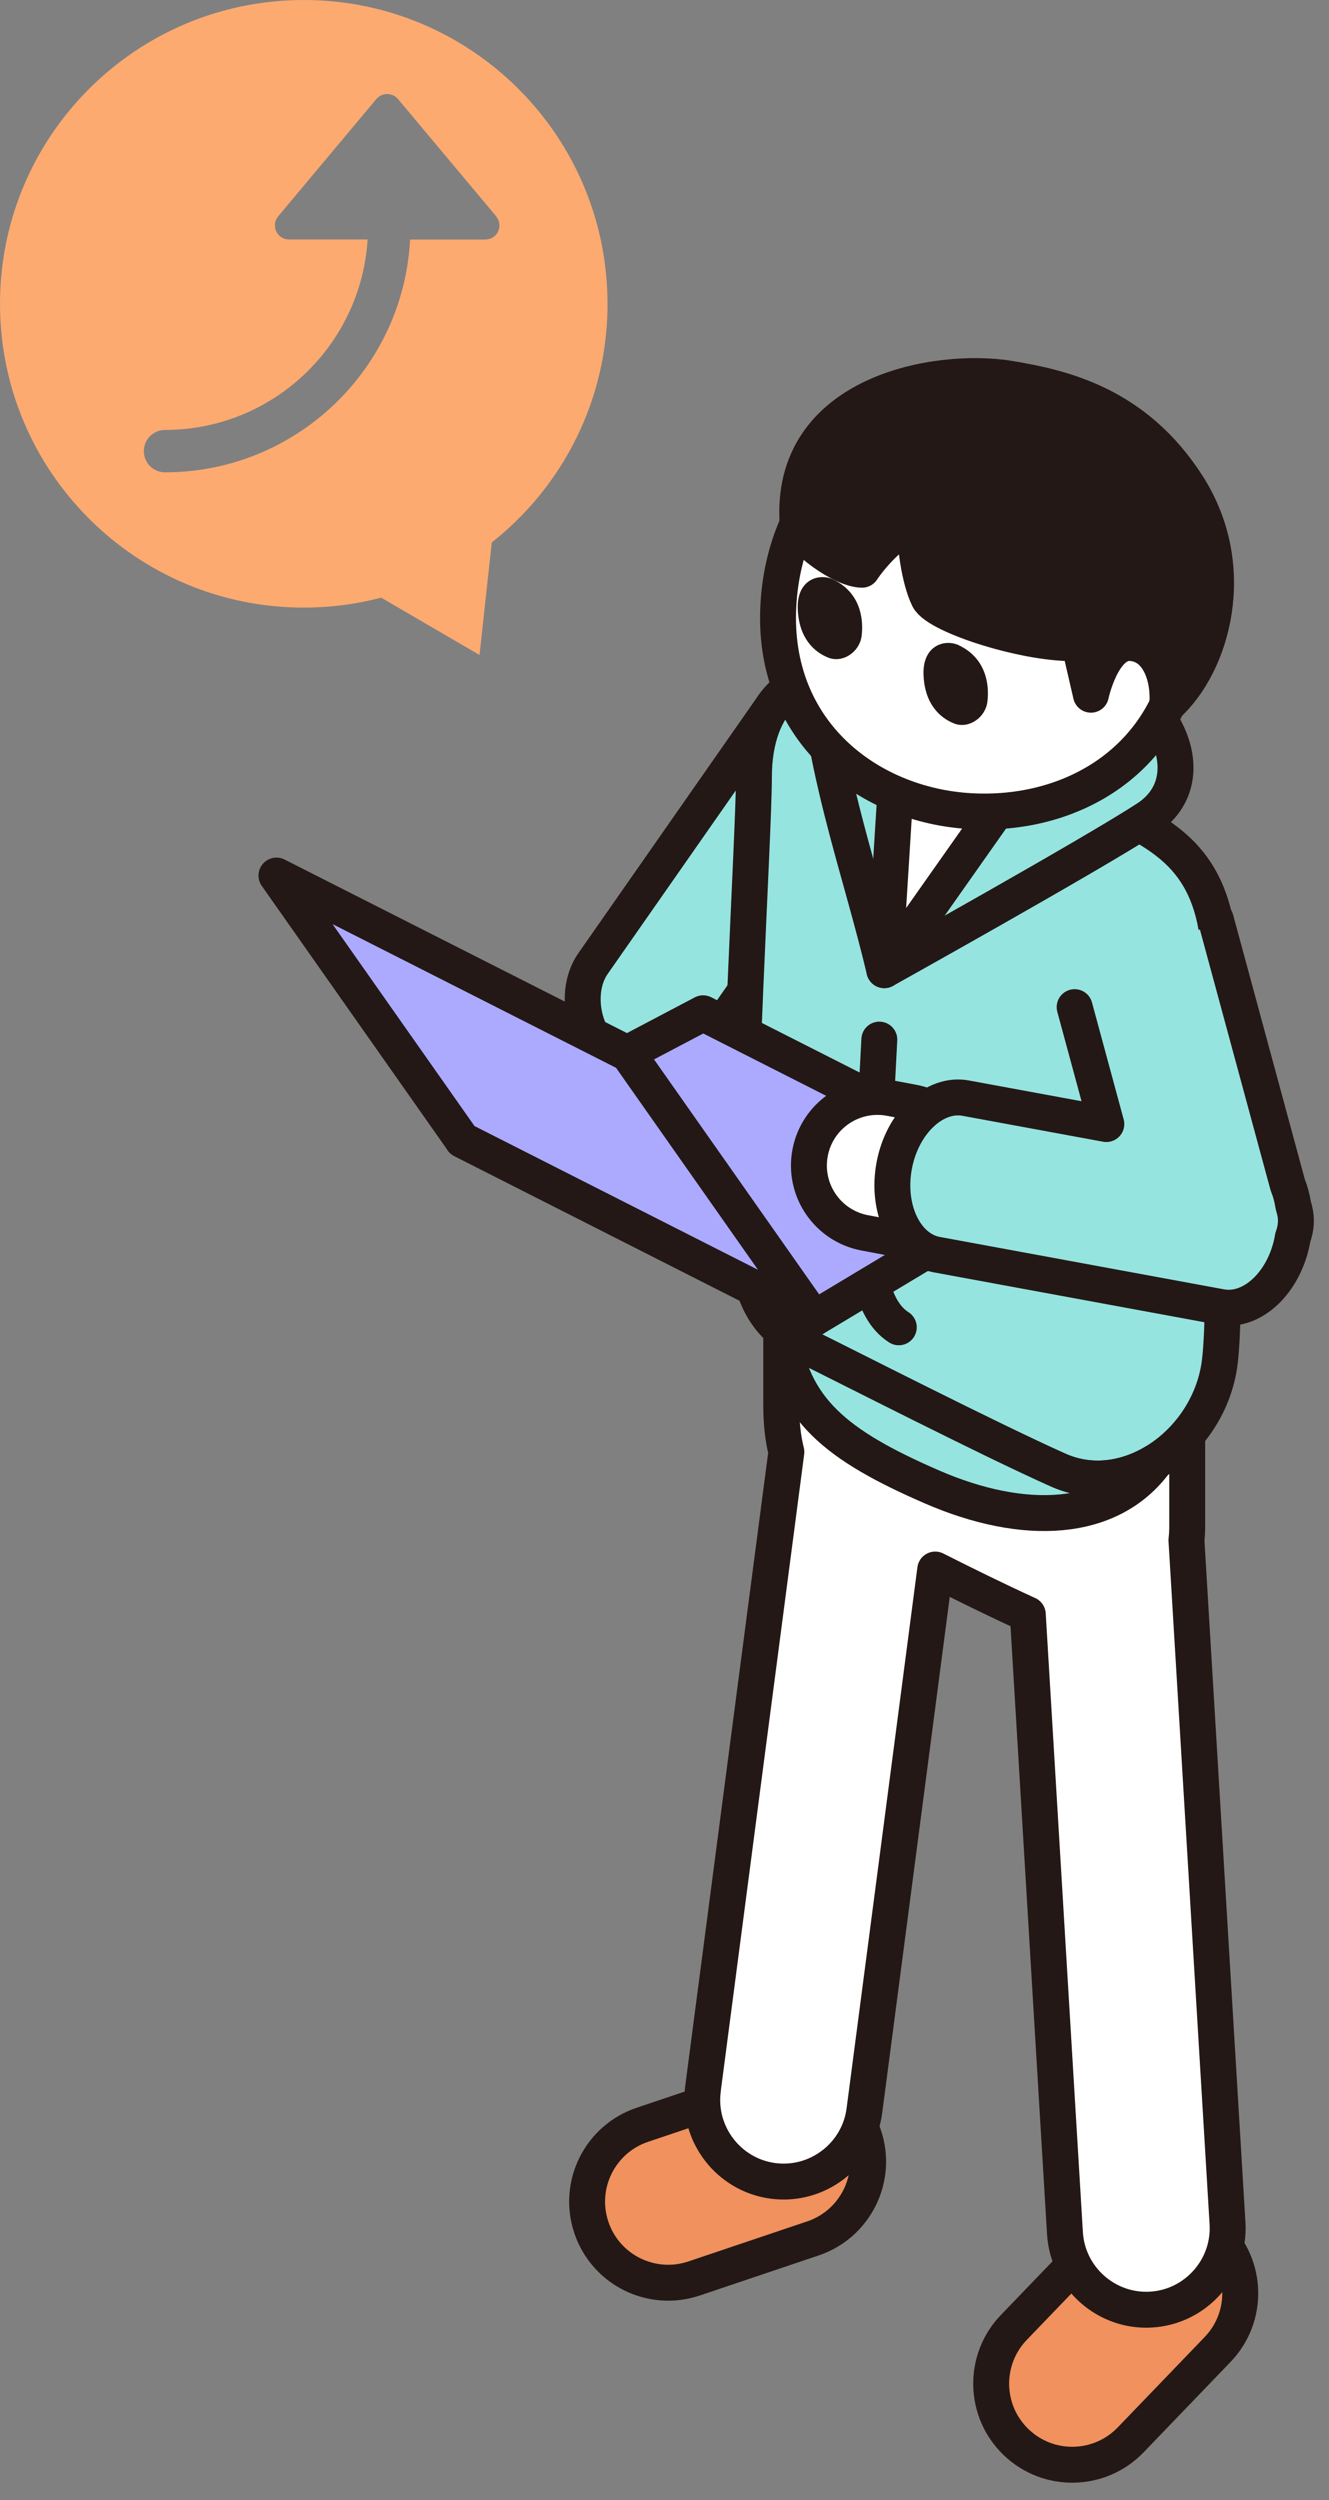
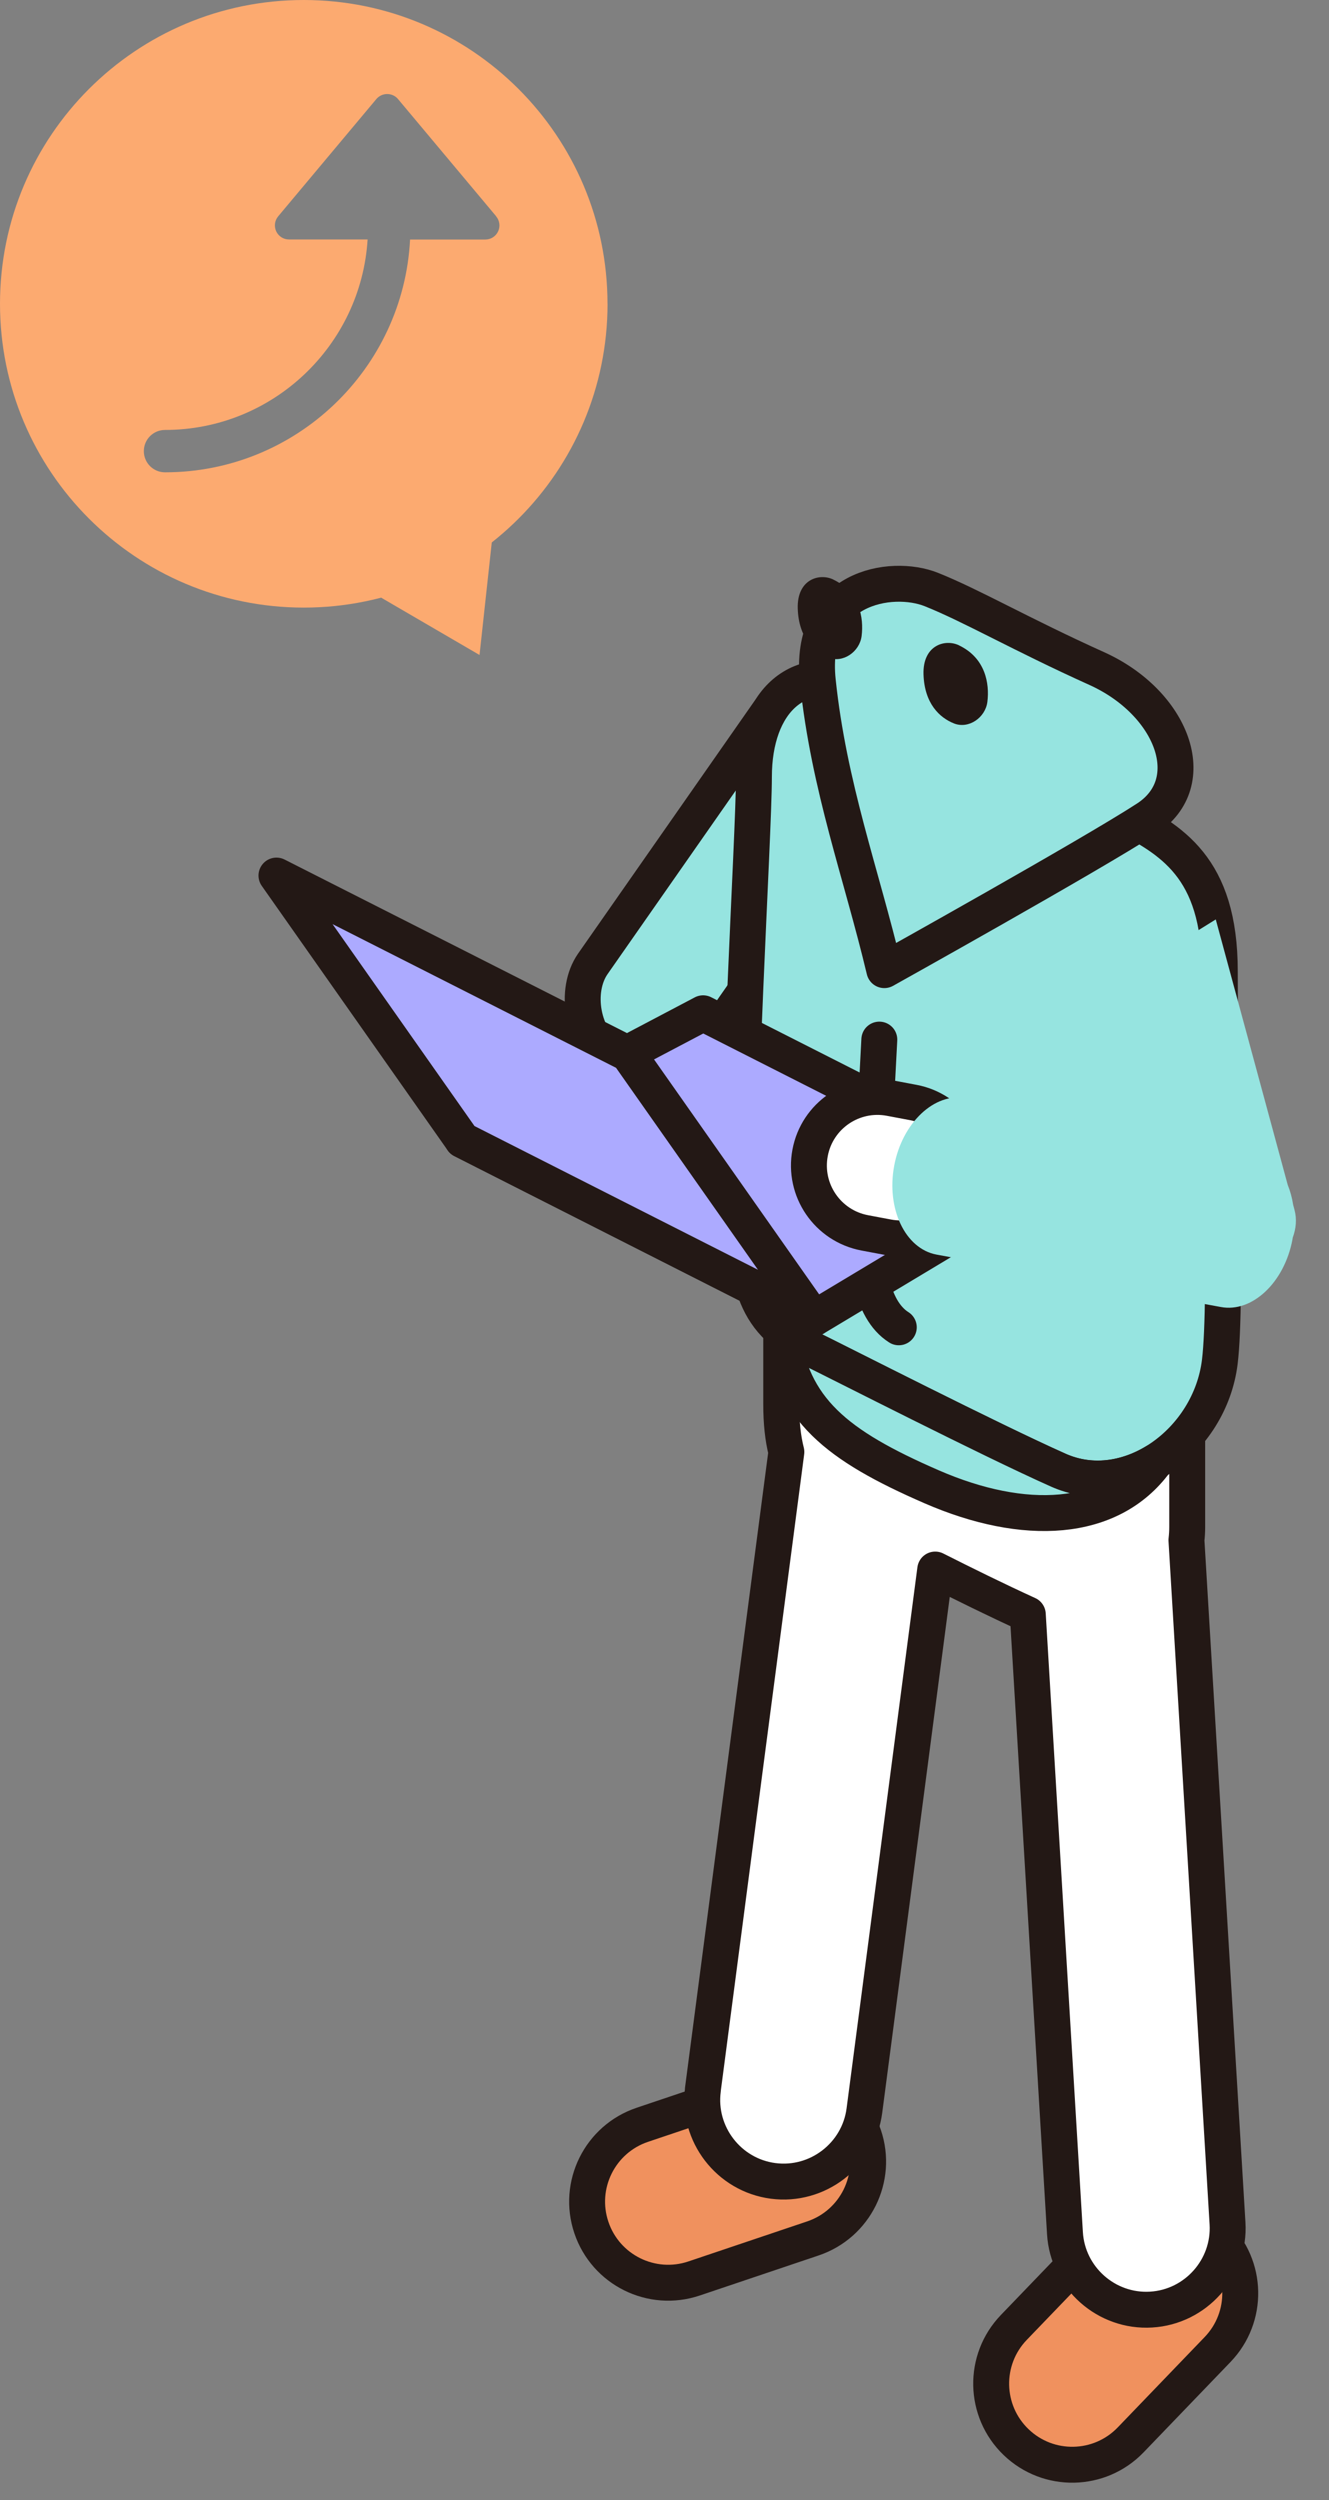
<svg xmlns="http://www.w3.org/2000/svg" width="84" height="158" viewBox="0 0 84 158" fill="none">
  <rect x="0" y="0" width="84" height="158" fill="#808080" stroke="none" />
  <path d="M51.381 141.457L43.869 143.988C41.188 144.891 38.281 143.45 37.378 140.768C36.474 138.087 37.916 135.18 40.597 134.277L48.109 131.746C50.791 130.842 53.697 132.284 54.601 134.965C55.504 137.647 54.063 140.553 51.381 141.457Z" fill="#F0915E" stroke="#231815" stroke-width="2.27" stroke-linecap="round" stroke-linejoin="round" />
  <path d="M76.96 148.475L71.464 154.188C69.502 156.227 66.259 156.29 64.22 154.328C62.18 152.366 62.117 149.123 64.079 147.083L69.575 141.371C71.536 139.331 74.78 139.269 76.819 141.23C78.859 143.192 78.921 146.436 76.96 148.475Z" fill="#F0915E" stroke="#231815" stroke-width="2.27" stroke-linecap="round" stroke-linejoin="round" />
  <path d="M44.425 132.051L46.861 113.447L49.703 91.757C49.479 90.876 49.378 89.887 49.378 88.74V78.825C49.378 74.135 52.142 71.248 56.578 73.198C59.09 74.302 68.803 79.133 68.803 79.133C71.938 80.772 75.038 82.45 75.038 89.069C75.038 96.541 75.038 92.571 75.038 96.496C75.038 96.779 75.021 97.055 74.989 97.328L76.527 122.905L77.586 140.509C77.757 143.333 75.584 145.787 72.756 145.954C69.932 146.126 67.479 143.952 67.311 141.124L66.252 123.52L64.962 102.022C62.977 101.116 60.932 100.106 59.111 99.187L56.924 115.9L54.634 133.386C54.267 136.193 51.67 138.188 48.864 137.821C46.057 137.454 44.062 134.858 44.429 132.051H44.425Z" fill="white" stroke="#231815" stroke-width="2.27" stroke-linecap="round" stroke-linejoin="round" />
  <path d="M44.779 65.967L55.82 50.159C56.963 48.499 56.47 45.535 54.457 44.147C52.444 42.76 49.644 43.455 48.501 45.115L37.461 60.923C36.318 62.584 36.719 65.568 38.733 66.956C40.746 68.344 43.64 67.627 44.783 65.967H44.779Z" fill="#96E4E0" stroke="#231815" stroke-width="2.27" stroke-linecap="round" stroke-linejoin="round" />
  <path d="M70.863 51.438C73.998 53.077 77.098 54.755 77.098 61.374C77.098 68.847 77.577 82.152 77.098 86.067C76.483 91.103 71.296 94.867 66.896 92.906C62.548 90.97 53.181 86.178 50.948 85.085C47.156 83.229 47.32 80.087 46.887 76.088C46.457 72.1 47.652 52.825 47.652 49.093C47.652 44.402 50.417 41.515 54.852 43.466C57.365 44.57 70.859 51.438 70.859 51.438H70.863Z" fill="#96E4E0" stroke="#231815" stroke-width="2.27" stroke-linecap="round" stroke-linejoin="round" />
  <path d="M55.894 61.308C55.894 61.308 68.937 54.035 72.478 51.735C76.018 49.435 74.092 44.403 69.322 42.25C64.551 40.097 61.405 38.269 58.868 37.255C56.331 36.242 51.063 37.087 51.689 43.039C52.392 49.733 54.44 55.202 55.894 61.308Z" fill="#96E4E0" stroke="#231815" stroke-width="2.27" stroke-linecap="round" stroke-linejoin="round" />
-   <path d="M58.867 37.259C61.404 38.272 64.55 40.1 69.32 42.253L55.892 61.312L57.409 36.923C57.944 36.972 58.444 37.091 58.867 37.259Z" fill="white" stroke="#231815" stroke-width="2.27" stroke-linecap="round" stroke-linejoin="round" />
  <path d="M55.578 65.698C55.369 69.763 55.023 76.232 54.893 77.577C54.701 79.57 54.988 82.729 56.809 83.879" stroke="#231815" stroke-width="2.27" stroke-linecap="round" stroke-linejoin="round" />
  <path d="M50.947 85.088C53.181 86.182 62.547 90.974 66.895 92.91C68.957 93.829 71.187 93.49 73.043 92.358C70.191 96.258 64.707 96.489 58.895 93.962C52.863 91.337 50.028 89.079 49.378 84.071C49.808 84.445 50.325 84.787 50.947 85.092V85.088Z" fill="#96E4E0" stroke="#231815" stroke-width="2.27" stroke-linecap="round" stroke-linejoin="round" />
  <path d="M29.226 72.045L51.454 83.313L65.658 74.792L44.44 64.034L29.226 72.045Z" fill="#ACAAFF" stroke="#231815" stroke-width="2.27" stroke-linecap="round" stroke-linejoin="round" />
  <path d="M29.225 72.045L51.453 83.313L39.703 66.596L17.474 55.331L29.225 72.045Z" fill="#ACAAFF" stroke="#231815" stroke-width="2.27" stroke-linecap="round" stroke-linejoin="round" />
  <path d="M56.263 69.397L57.719 69.671C60.072 70.114 61.62 72.379 61.177 74.73C60.735 77.081 58.469 78.628 56.117 78.185L54.66 77.911C52.308 77.469 50.76 75.204 51.203 72.852C51.645 70.501 53.911 68.954 56.263 69.397Z" fill="white" stroke="#231815" stroke-width="2.27" stroke-linecap="round" stroke-linejoin="round" />
  <path d="M76.843 58.103L81.393 74.886C81.551 75.274 81.666 75.694 81.736 76.144L81.82 76.459C81.974 77.039 81.921 77.637 81.708 78.213C81.701 78.252 81.697 78.294 81.69 78.332C81.18 81.052 79.139 82.97 77.161 82.596L59.189 79.283C57.211 78.909 56.009 76.382 56.519 73.663C57.029 70.944 59.071 69.025 61.049 69.399L69.926 71.035L67.923 63.646" fill="#96E4E0" />
-   <path d="M76.843 58.103L81.393 74.886C81.551 75.274 81.666 75.694 81.736 76.144L81.82 76.459C81.974 77.039 81.921 77.637 81.708 78.213C81.701 78.252 81.697 78.294 81.69 78.332C81.18 81.052 79.139 82.97 77.161 82.596L59.189 79.283C57.211 78.909 56.009 76.382 56.519 73.663C57.029 70.944 59.071 69.025 61.049 69.399L69.926 71.035L67.923 63.646" stroke="#231815" stroke-width="2.27" stroke-linecap="round" stroke-linejoin="round" />
-   <path d="M63.058 26.204C71.6 26.627 75.825 33.697 74.952 40.53C73.994 48.002 67.783 51.627 61.331 51.26C54.88 50.893 48.763 46.234 49.197 38.262C49.55 31.747 53.866 25.75 63.062 26.204H63.058Z" fill="white" stroke="#231815" stroke-width="2.27" stroke-linecap="round" stroke-linejoin="round" />
  <path d="M60.618 40.785C62.285 41.586 62.551 43.193 62.408 44.35C62.282 45.36 61.22 46.08 60.304 45.72C59.388 45.36 58.427 44.459 58.371 42.613C58.315 40.771 59.734 40.359 60.618 40.782V40.785Z" fill="#231815" />
  <path d="M52.669 36.626C54.336 37.426 54.602 39.034 54.459 40.191C54.333 41.201 53.27 41.921 52.355 41.561C51.439 41.201 50.478 40.299 50.422 38.454C50.366 36.608 51.785 36.2 52.669 36.623V36.626Z" fill="#231815" />
-   <path d="M57.895 32.914C57.738 34.158 58.112 36.664 58.685 37.807C59.258 38.947 65.109 40.806 68.198 40.635L68.953 43.903C68.953 43.903 69.67 40.526 71.466 40.635C73.263 40.743 73.923 42.858 73.776 44.556C76.635 41.963 78.365 35.861 75.059 30.692C71.756 25.519 67.115 24.488 63.854 23.939C59.258 23.163 49.832 24.795 50.416 33.093C50.569 34.064 53.236 36.004 54.487 36.004C54.487 36.004 55.819 33.931 57.892 32.914H57.895Z" fill="#231815" stroke="#231815" stroke-width="2.27" stroke-linecap="round" stroke-linejoin="round" />
  <path d="M38.4 19.198C38.4 29.802 29.806 38.397 19.202 38.397C8.598 38.397 0 29.802 0 19.198C0 8.594 8.594 0 19.198 0C29.802 0 38.397 8.594 38.397 19.198H38.4ZM31.361 13.669L25.157 6.26C24.986 6.057 24.738 5.942 24.472 5.942C24.207 5.942 23.959 6.057 23.787 6.26L17.584 13.669C17.36 13.935 17.314 14.305 17.458 14.62C17.605 14.934 17.919 15.133 18.265 15.133H23.235C22.819 21.84 17.238 27.17 10.429 27.17C9.692 27.17 9.091 27.768 9.091 28.509C9.091 29.25 9.688 29.848 10.429 29.848C18.712 29.848 25.5 23.319 25.919 15.137H30.676C31.022 15.137 31.337 14.938 31.483 14.623C31.63 14.309 31.581 13.938 31.358 13.673L31.361 13.669Z" fill="#FCAA70" />
  <path d="M31.377 31.573L30.309 41.392L21.777 36.42L31.377 31.573Z" fill="#FCAA70" />
</svg>